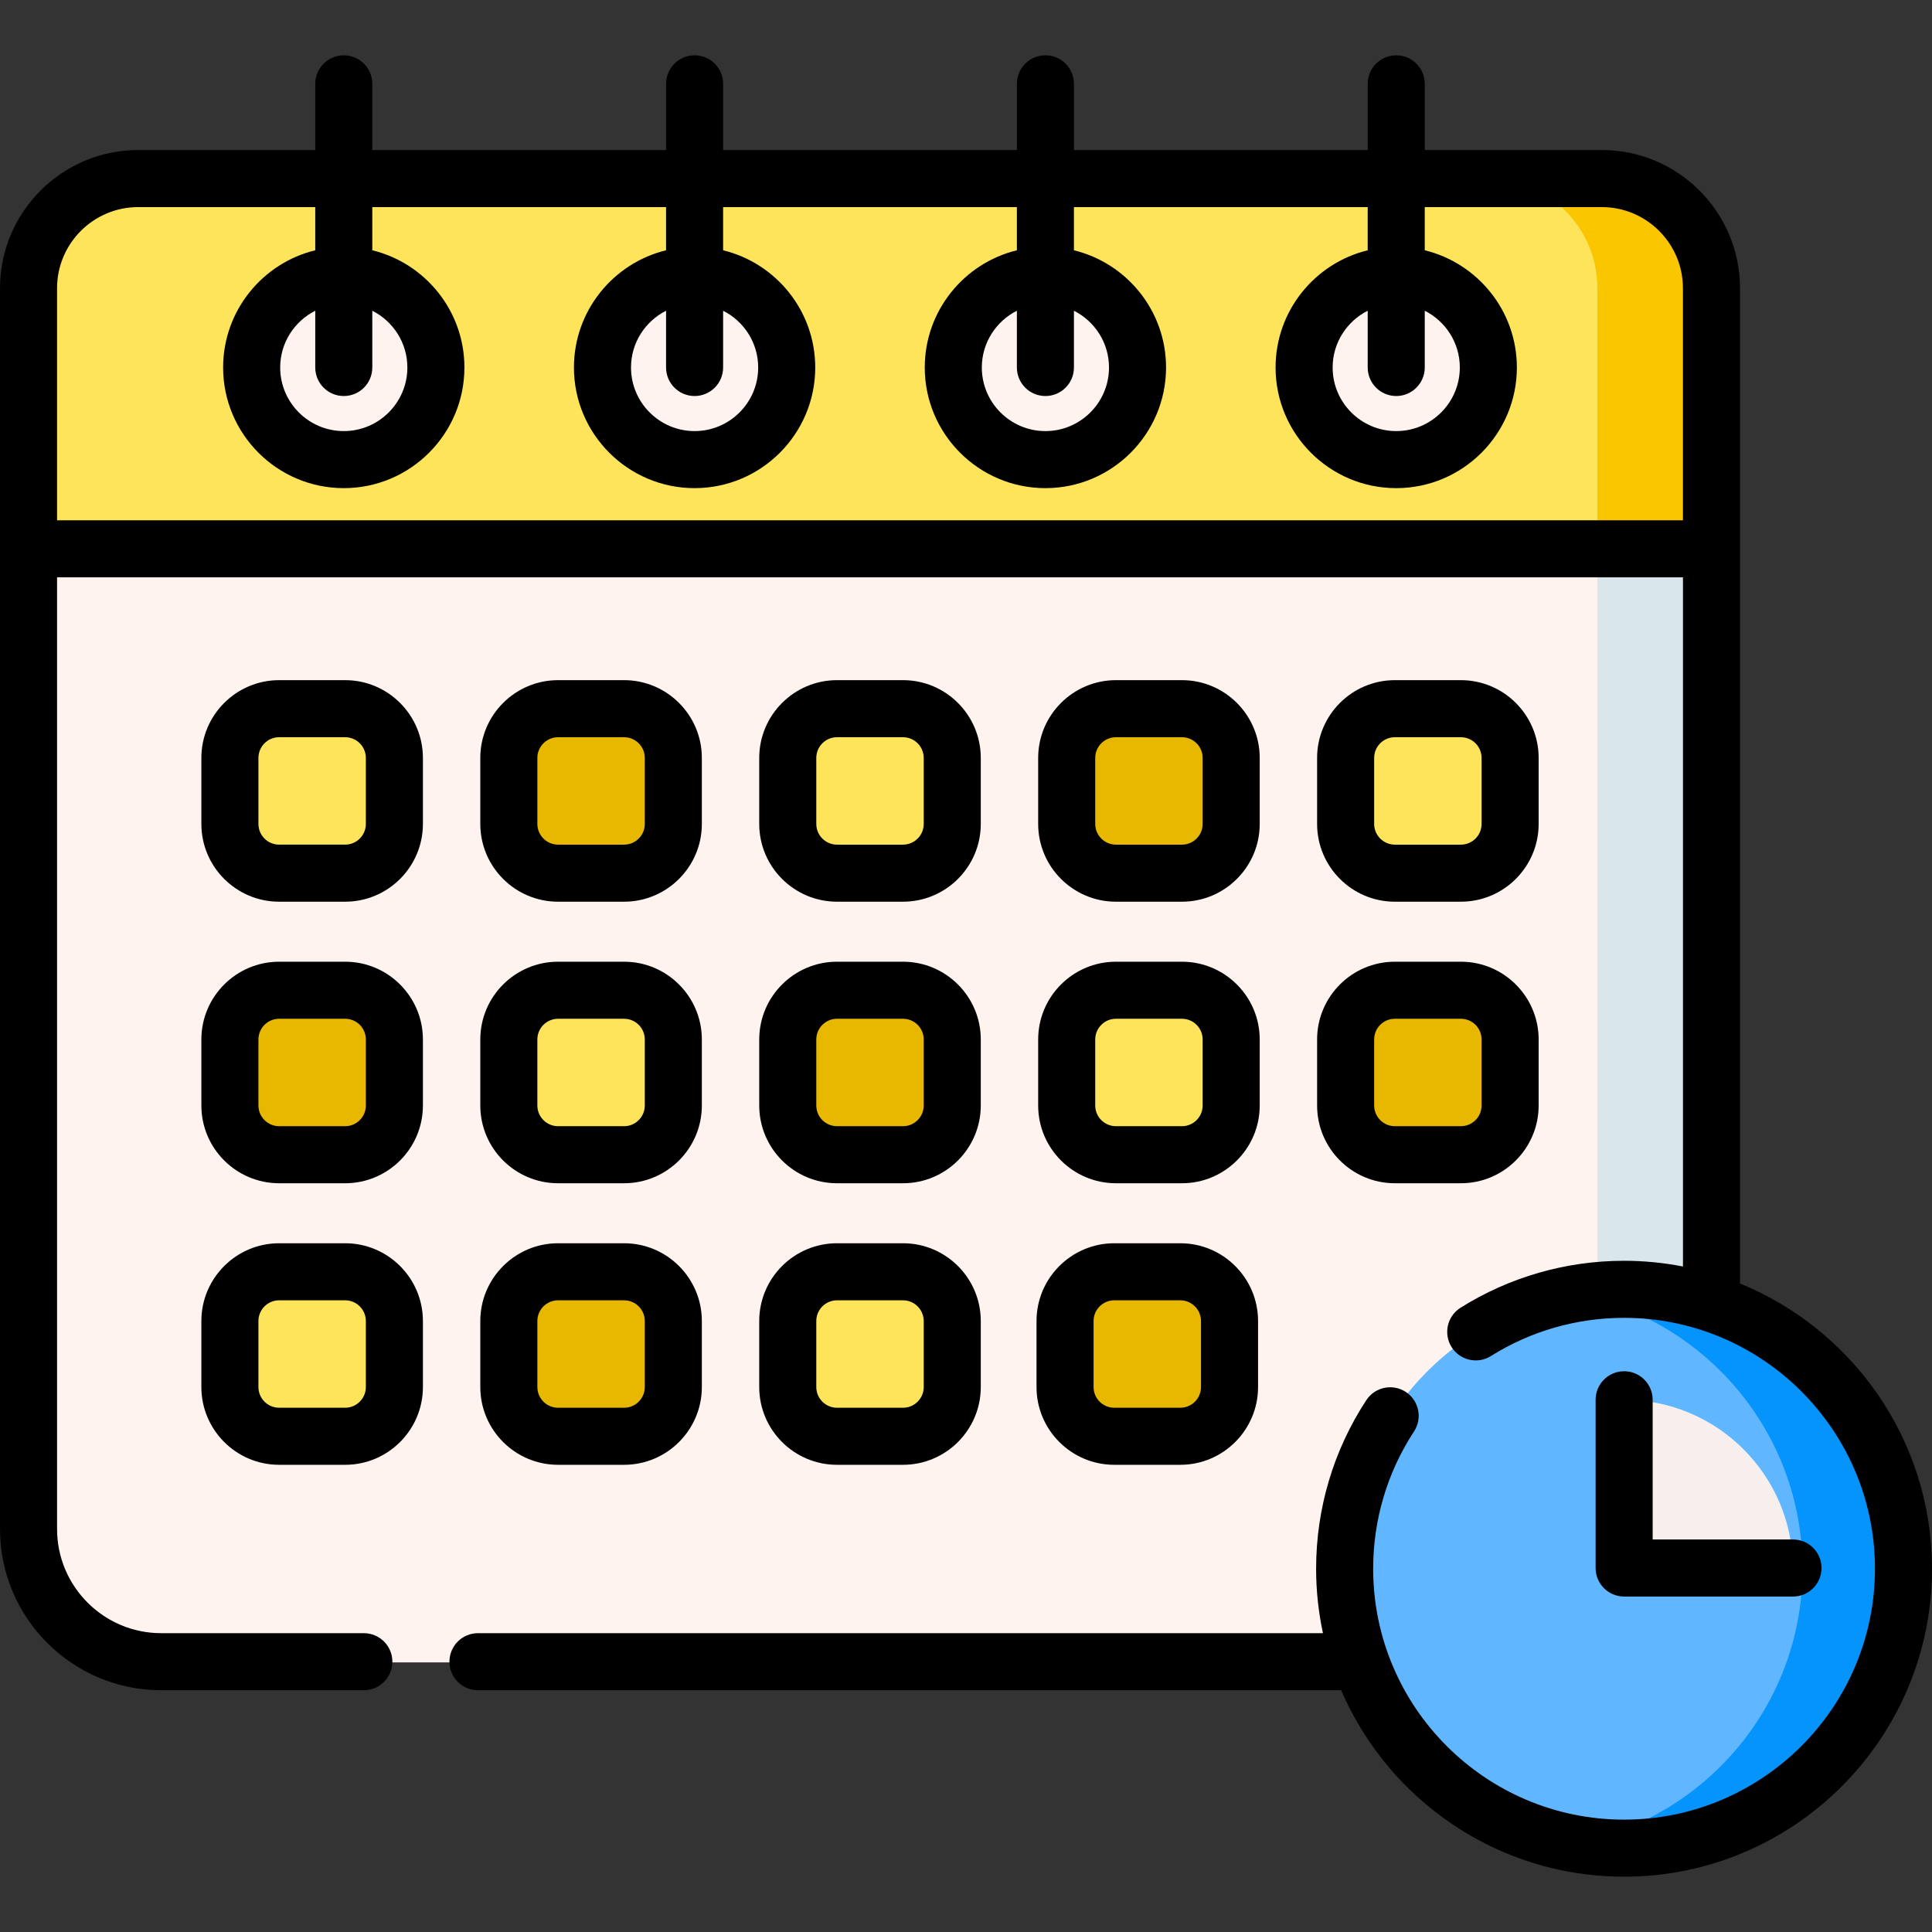
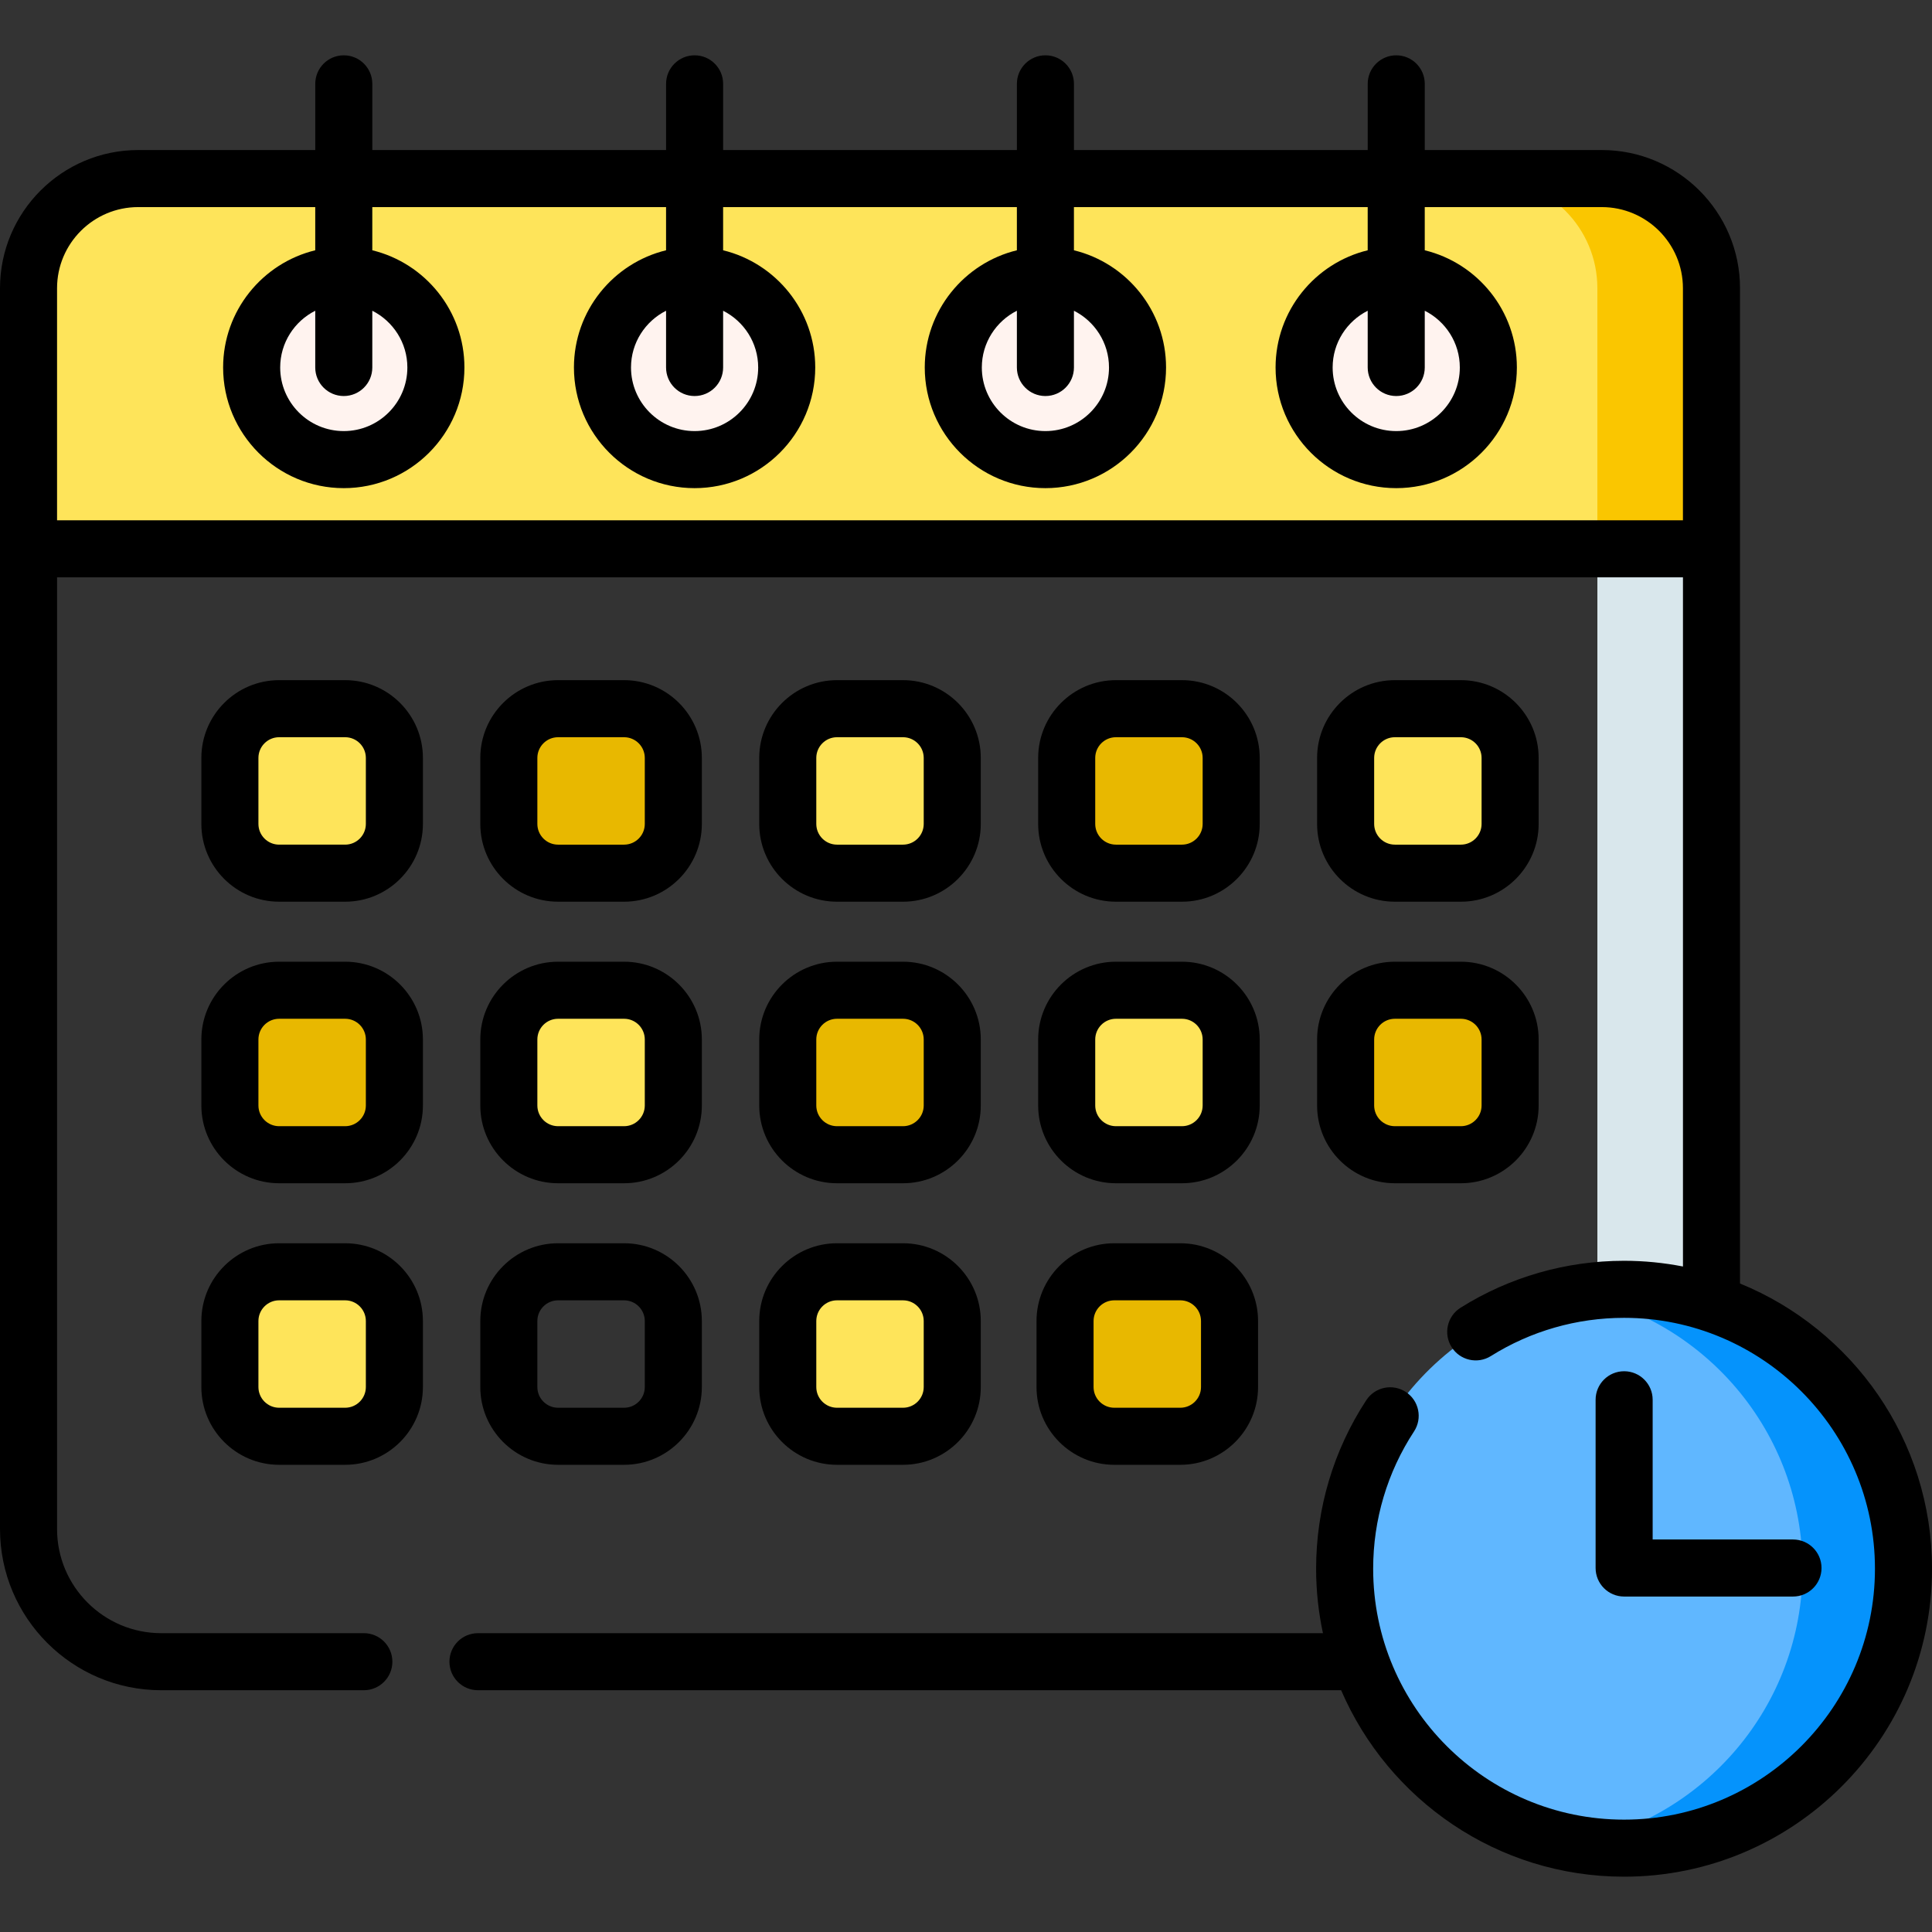
<svg xmlns="http://www.w3.org/2000/svg" id="Capa_1" enable-background="new 0 0 507.921 507.921" height="512" viewBox="0 0 507.921 507.921" width="512">
  <rect x="0" y="0" width="507.921" height="507.921" fill="#333333" stroke="none" />
-   <path d="m415.184 437.036h-372.695c-19.262 0-34.877-15.615-34.877-34.877v-257.7h442.448v257.701c.001 19.261-15.614 34.876-34.876 34.876z" fill="#fff3ef" />
  <path d="m419.948 144.283v257.701c0 19.262-15.615 34.877-34.877 34.877h30c19.262 0 34.877-15.615 34.877-34.877v-257.701z" fill="#d9e7ec" />
  <path d="m449.948 144.283h-442.448v-68.505c0-15.924 12.909-28.833 28.833-28.833h384.781c15.924 0 28.833 12.909 28.833 28.833v68.505z" fill="#fee45a" />
  <path d="m421.115 46.945h-30c15.924 0 28.833 12.909 28.833 28.833v68.505h30v-68.505c0-15.924-12.909-28.833-28.833-28.833z" fill="#fac600" />
  <circle cx="90.379" cy="96.614" fill="#fff3ef" r="24.218" />
  <circle cx="182.609" cy="96.614" fill="#fff3ef" r="24.218" />
  <circle cx="274.839" cy="96.614" fill="#fff3ef" r="24.218" />
  <circle cx="367.07" cy="96.614" fill="#fff3ef" r="24.218" />
  <path d="m90.737 229.556h-17.352c-7.15 0-12.946-5.796-12.946-12.946v-17.352c0-7.15 5.796-12.946 12.946-12.946h17.352c7.15 0 12.946 5.796 12.946 12.946v17.352c0 7.15-5.796 12.946-12.946 12.946z" fill="#fee45a" />
  <path d="m164.068 229.556h-17.352c-7.15 0-12.946-5.796-12.946-12.946v-17.352c0-7.15 5.796-12.946 12.946-12.946h17.352c7.15 0 12.946 5.796 12.946 12.946v17.352c.001 7.15-5.796 12.946-12.946 12.946z" fill="#e8b800" />
  <g fill="#fee45a">
    <path d="m237.4 229.556h-17.352c-7.15 0-12.946-5.796-12.946-12.946v-17.352c0-7.15 5.796-12.946 12.946-12.946h17.352c7.15 0 12.946 5.796 12.946 12.946v17.352c0 7.15-5.796 12.946-12.946 12.946z" />
    <path d="m310.732 229.556h-17.352c-7.15 0-12.946-5.796-12.946-12.946v-17.352c0-7.15 5.796-12.946 12.946-12.946h17.352c7.15 0 12.946 5.796 12.946 12.946v17.352c0 7.15-5.796 12.946-12.946 12.946z" />
    <path d="m384.063 229.556h-17.352c-7.15 0-12.946-5.796-12.946-12.946v-17.352c0-7.15 5.796-12.946 12.946-12.946h17.352c7.15 0 12.946 5.796 12.946 12.946v17.352c0 7.15-5.796 12.946-12.946 12.946z" />
    <path d="m90.737 303.576h-17.352c-7.15 0-12.946-5.796-12.946-12.946v-17.352c0-7.15 5.796-12.946 12.946-12.946h17.352c7.15 0 12.946 5.796 12.946 12.946v17.352c0 7.15-5.796 12.946-12.946 12.946z" />
    <path d="m164.068 303.576h-17.352c-7.15 0-12.946-5.796-12.946-12.946v-17.352c0-7.15 5.796-12.946 12.946-12.946h17.352c7.15 0 12.946 5.796 12.946 12.946v17.352c.001 7.15-5.796 12.946-12.946 12.946z" />
  </g>
  <path d="m237.4 303.576h-17.352c-7.15 0-12.946-5.796-12.946-12.946v-17.352c0-7.15 5.796-12.946 12.946-12.946h17.352c7.15 0 12.946 5.796 12.946 12.946v17.352c0 7.15-5.796 12.946-12.946 12.946z" fill="#e8b800" />
  <path d="m310.732 303.576h-17.352c-7.15 0-12.946-5.796-12.946-12.946v-17.352c0-7.15 5.796-12.946 12.946-12.946h17.352c7.15 0 12.946 5.796 12.946 12.946v17.352c0 7.15-5.796 12.946-12.946 12.946z" fill="#fee45a" />
  <path d="m384.063 303.576h-17.352c-7.15 0-12.946-5.796-12.946-12.946v-17.352c0-7.15 5.796-12.946 12.946-12.946h17.352c7.15 0 12.946 5.796 12.946 12.946v17.352c0 7.15-5.796 12.946-12.946 12.946z" fill="#e8b800" />
  <path d="m90.737 377.595h-17.352c-7.15 0-12.946-5.796-12.946-12.946v-17.352c0-7.15 5.796-12.946 12.946-12.946h17.352c7.15 0 12.946 5.796 12.946 12.946v17.352c0 7.15-5.796 12.946-12.946 12.946z" fill="#fee45a" />
-   <path d="m164.068 377.595h-17.352c-7.15 0-12.946-5.796-12.946-12.946v-17.352c0-7.15 5.796-12.946 12.946-12.946h17.352c7.15 0 12.946 5.796 12.946 12.946v17.352c.001 7.15-5.796 12.946-12.946 12.946z" fill="#e8b800" />
  <path d="m237.4 377.595h-17.352c-7.15 0-12.946-5.796-12.946-12.946v-17.352c0-7.15 5.796-12.946 12.946-12.946h17.352c7.15 0 12.946 5.796 12.946 12.946v17.352c0 7.15-5.796 12.946-12.946 12.946z" fill="#fee45a" />
  <path d="m310.297 377.595h-17.352c-7.15 0-12.946-5.796-12.946-12.946v-17.352c0-7.15 5.796-12.946 12.946-12.946h17.352c7.15 0 12.946 5.796 12.946 12.946v17.352c0 7.15-5.796 12.946-12.946 12.946z" fill="#e8b800" />
  <path d="m310.732 229.556h-17.352c-7.15 0-12.946-5.796-12.946-12.946v-17.352c0-7.15 5.796-12.946 12.946-12.946h17.352c7.15 0 12.946 5.796 12.946 12.946v17.352c0 7.15-5.796 12.946-12.946 12.946z" fill="#e8b800" />
  <path d="m90.737 303.576h-17.352c-7.15 0-12.946-5.796-12.946-12.946v-17.352c0-7.15 5.796-12.946 12.946-12.946h17.352c7.15 0 12.946 5.796 12.946 12.946v17.352c0 7.15-5.796 12.946-12.946 12.946z" fill="#e8b800" />
  <ellipse cx="426.961" cy="412.42" fill="#60b7ff" rx="73.461" ry="73.461" transform="matrix(.157 -.988 .988 .157 -47.232 769.529)" />
  <path d="m426.961 338.959c-4.532 0-8.96.432-13.265 1.217 34.236 6.247 60.196 36.204 60.196 72.243 0 36.04-25.96 65.996-60.196 72.243 4.305.786 8.733 1.218 13.265 1.218 40.571 0 73.461-32.89 73.461-73.461s-32.89-73.46-73.461-73.46z" fill="#0593fc" />
-   <path d="m471.378 412.231c-.102-24.439-19.935-44.22-44.395-44.233v44.233z" fill="#f6efee" />
  <path d="m293.38 237.056h17.352c11.274 0 20.446-9.172 20.446-20.446v-17.352c0-11.274-9.172-20.446-20.446-20.446h-17.352c-11.274 0-20.446 9.172-20.446 20.446v17.352c0 11.274 9.172 20.446 20.446 20.446zm-5.446-37.797c0-3.003 2.443-5.446 5.446-5.446h17.352c3.003 0 5.446 2.443 5.446 5.446v17.352c0 3.003-2.443 5.446-5.446 5.446h-17.352c-3.003 0-5.446-2.443-5.446-5.446z" />
  <path d="m90.737 252.832h-17.352c-11.274 0-20.446 9.172-20.446 20.446v17.352c0 11.274 9.172 20.446 20.446 20.446h17.352c11.274 0 20.446-9.172 20.446-20.446v-17.352c0-11.274-9.172-20.446-20.446-20.446zm5.446 37.798c0 3.003-2.443 5.446-5.446 5.446h-17.352c-3.003 0-5.446-2.443-5.446-5.446v-17.352c0-3.003 2.443-5.446 5.446-5.446h17.352c3.003 0 5.446 2.443 5.446 5.446z" />
  <path d="m90.737 178.812h-17.352c-11.274 0-20.446 9.172-20.446 20.446v17.352c0 11.274 9.172 20.446 20.446 20.446h17.352c11.274 0 20.446-9.172 20.446-20.446v-17.352c0-11.273-9.172-20.446-20.446-20.446zm5.446 37.798c0 3.003-2.443 5.446-5.446 5.446h-17.352c-3.003 0-5.446-2.443-5.446-5.446v-17.352c0-3.003 2.443-5.446 5.446-5.446h17.352c3.003 0 5.446 2.443 5.446 5.446z" />
  <path d="m146.717 237.056h17.352c11.274 0 20.446-9.172 20.446-20.446v-17.352c0-11.274-9.172-20.446-20.446-20.446h-17.352c-11.274 0-20.446 9.172-20.446 20.446v17.352c0 11.274 9.172 20.446 20.446 20.446zm-5.446-37.797c0-3.003 2.443-5.446 5.446-5.446h17.352c3.003 0 5.446 2.443 5.446 5.446v17.352c0 3.003-2.443 5.446-5.446 5.446h-17.352c-3.003 0-5.446-2.443-5.446-5.446z" />
  <path d="m220.048 237.056h17.352c11.274 0 20.446-9.172 20.446-20.446v-17.352c0-11.274-9.172-20.446-20.446-20.446h-17.352c-11.274 0-20.446 9.172-20.446 20.446v17.352c0 11.274 9.172 20.446 20.446 20.446zm-5.446-37.797c0-3.003 2.443-5.446 5.446-5.446h17.352c3.003 0 5.446 2.443 5.446 5.446v17.352c0 3.003-2.443 5.446-5.446 5.446h-17.352c-3.003 0-5.446-2.443-5.446-5.446z" />
  <path d="m366.711 237.056h17.352c11.274 0 20.446-9.172 20.446-20.446v-17.352c0-11.274-9.172-20.446-20.446-20.446h-17.352c-11.274 0-20.446 9.172-20.446 20.446v17.352c0 11.274 9.173 20.446 20.446 20.446zm-5.446-37.797c0-3.003 2.443-5.446 5.446-5.446h17.352c3.003 0 5.446 2.443 5.446 5.446v17.352c0 3.003-2.443 5.446-5.446 5.446h-17.352c-3.003 0-5.446-2.443-5.446-5.446z" />
  <path d="m126.271 290.63c0 11.274 9.172 20.446 20.446 20.446h17.352c11.274 0 20.446-9.172 20.446-20.446v-17.352c0-11.274-9.172-20.446-20.446-20.446h-17.352c-11.274 0-20.446 9.172-20.446 20.446zm15-17.352c0-3.003 2.443-5.446 5.446-5.446h17.352c3.003 0 5.446 2.443 5.446 5.446v17.352c0 3.003-2.443 5.446-5.446 5.446h-17.352c-3.003 0-5.446-2.443-5.446-5.446z" />
  <path d="m199.602 290.63c0 11.274 9.172 20.446 20.446 20.446h17.352c11.274 0 20.446-9.172 20.446-20.446v-17.352c0-11.274-9.172-20.446-20.446-20.446h-17.352c-11.274 0-20.446 9.172-20.446 20.446zm15-17.352c0-3.003 2.443-5.446 5.446-5.446h17.352c3.003 0 5.446 2.443 5.446 5.446v17.352c0 3.003-2.443 5.446-5.446 5.446h-17.352c-3.003 0-5.446-2.443-5.446-5.446z" />
  <path d="m272.934 290.63c0 11.274 9.172 20.446 20.446 20.446h17.352c11.274 0 20.446-9.172 20.446-20.446v-17.352c0-11.274-9.172-20.446-20.446-20.446h-17.352c-11.274 0-20.446 9.172-20.446 20.446zm15-17.352c0-3.003 2.443-5.446 5.446-5.446h17.352c3.003 0 5.446 2.443 5.446 5.446v17.352c0 3.003-2.443 5.446-5.446 5.446h-17.352c-3.003 0-5.446-2.443-5.446-5.446z" />
  <path d="m346.265 290.63c0 11.274 9.172 20.446 20.446 20.446h17.352c11.274 0 20.446-9.172 20.446-20.446v-17.352c0-11.274-9.172-20.446-20.446-20.446h-17.352c-11.274 0-20.446 9.172-20.446 20.446zm15-17.352c0-3.003 2.443-5.446 5.446-5.446h17.352c3.003 0 5.446 2.443 5.446 5.446v17.352c0 3.003-2.443 5.446-5.446 5.446h-17.352c-3.003 0-5.446-2.443-5.446-5.446z" />
  <path d="m90.737 326.851h-17.352c-11.274 0-20.446 9.172-20.446 20.446v17.352c0 11.274 9.172 20.446 20.446 20.446h17.352c11.274 0 20.446-9.172 20.446-20.446v-17.352c0-11.273-9.172-20.446-20.446-20.446zm5.446 37.798c0 3.003-2.443 5.446-5.446 5.446h-17.352c-3.003 0-5.446-2.443-5.446-5.446v-17.352c0-3.003 2.443-5.446 5.446-5.446h17.352c3.003 0 5.446 2.443 5.446 5.446z" />
  <path d="m126.271 364.649c0 11.274 9.172 20.446 20.446 20.446h17.352c11.274 0 20.446-9.172 20.446-20.446v-17.352c0-11.274-9.172-20.446-20.446-20.446h-17.352c-11.274 0-20.446 9.172-20.446 20.446zm15-17.351c0-3.003 2.443-5.446 5.446-5.446h17.352c3.003 0 5.446 2.443 5.446 5.446v17.352c0 3.003-2.443 5.446-5.446 5.446h-17.352c-3.003 0-5.446-2.443-5.446-5.446z" />
  <path d="m199.602 364.649c0 11.274 9.172 20.446 20.446 20.446h17.352c11.274 0 20.446-9.172 20.446-20.446v-17.352c0-11.274-9.172-20.446-20.446-20.446h-17.352c-11.274 0-20.446 9.172-20.446 20.446zm15-17.351c0-3.003 2.443-5.446 5.446-5.446h17.352c3.003 0 5.446 2.443 5.446 5.446v17.352c0 3.003-2.443 5.446-5.446 5.446h-17.352c-3.003 0-5.446-2.443-5.446-5.446z" />
  <path d="m272.499 364.649c0 11.274 9.172 20.446 20.446 20.446h17.352c11.274 0 20.446-9.172 20.446-20.446v-17.352c0-11.274-9.172-20.446-20.446-20.446h-17.352c-11.274 0-20.446 9.172-20.446 20.446zm15-17.351c0-3.003 2.443-5.446 5.446-5.446h17.352c3.003 0 5.446 2.443 5.446 5.446v17.352c0 3.003-2.443 5.446-5.446 5.446h-17.352c-3.003 0-5.446-2.443-5.446-5.446z" />
  <path d="m457.448 337.438v-261.66c0-20.034-16.299-36.333-36.333-36.333h-46.545v-17.404c0-4.142-3.358-7.5-7.5-7.5s-7.5 3.358-7.5 7.5v17.404h-77.23v-17.404c0-4.142-3.358-7.5-7.5-7.5s-7.5 3.358-7.5 7.5v17.404h-77.23v-17.404c0-4.142-3.358-7.5-7.5-7.5s-7.5 3.358-7.5 7.5v17.404h-77.23v-17.404c0-4.142-3.358-7.5-7.5-7.5s-7.5 3.358-7.5 7.5v17.404h-46.547c-20.034 0-36.333 16.298-36.333 36.333v326.206c0 23.367 19.01 42.376 42.377 42.376h53.276c4.142 0 7.5-3.358 7.5-7.5s-3.358-7.5-7.5-7.5h-53.276c-15.096 0-27.377-12.281-27.377-27.376v-250.201h427.448v181.179c-5.016-.976-10.19-1.503-15.487-1.503-15.255 0-30.118 4.267-42.982 12.34-3.508 2.202-4.568 6.831-2.366 10.339 2.201 3.508 6.83 4.567 10.339 2.366 10.472-6.572 22.578-10.045 35.009-10.045 36.371 0 65.96 29.59 65.96 65.96 0 36.371-29.59 65.961-65.96 65.961s-65.961-29.589-65.961-65.96c0-12.887 3.715-25.369 10.743-36.096 2.27-3.465 1.302-8.114-2.163-10.384-3.464-2.271-8.114-1.302-10.384 2.163-8.633 13.177-13.196 28.501-13.196 44.317 0 5.81.628 11.474 1.797 16.94h-222.144c-4.142 0-7.5 3.358-7.5 7.5s3.358 7.5 7.5 7.5h226.927c12.416 28.802 41.078 49.021 74.381 49.021 44.642 0 80.96-36.319 80.96-80.961 0-33.86-20.902-62.914-50.473-74.982zm-442.448-200.655v-61.005c0-11.763 9.57-21.333 21.333-21.333h46.545v11.354c-13.881 3.379-24.218 15.909-24.218 30.815 0 17.489 14.229 31.718 31.718 31.718s31.718-14.229 31.718-31.718c0-14.906-10.338-27.436-24.218-30.815v-11.354h77.23v11.354c-13.88 3.379-24.218 15.909-24.218 30.815 0 17.489 14.229 31.718 31.718 31.718s31.718-14.229 31.718-31.718c0-14.906-10.338-27.436-24.218-30.815v-11.354h77.23v11.354c-13.88 3.379-24.218 15.909-24.218 30.815 0 17.489 14.229 31.718 31.718 31.718s31.718-14.229 31.718-31.718c0-14.906-10.338-27.436-24.218-30.815v-11.354h77.23v11.354c-13.88 3.379-24.218 15.909-24.218 30.815 0 17.489 14.229 31.718 31.718 31.718s31.718-14.229 31.718-31.718c0-14.906-10.338-27.436-24.218-30.815v-11.354h46.545c11.763 0 21.333 9.57 21.333 21.333v61.005zm75.379-32.669c4.142 0 7.5-3.358 7.5-7.5v-14.921c5.458 2.755 9.218 8.401 9.218 14.921 0 9.218-7.5 16.718-16.718 16.718s-16.718-7.5-16.718-16.718c0-6.52 3.76-12.166 9.218-14.921v14.921c0 4.142 3.358 7.5 7.5 7.5zm92.23 0c4.142 0 7.5-3.358 7.5-7.5v-14.921c5.458 2.755 9.218 8.401 9.218 14.921 0 9.218-7.5 16.718-16.718 16.718s-16.718-7.5-16.718-16.718c0-6.52 3.76-12.166 9.218-14.921v14.921c0 4.142 3.358 7.5 7.5 7.5zm92.23 0c4.142 0 7.5-3.358 7.5-7.5v-14.921c5.458 2.755 9.218 8.401 9.218 14.921 0 9.218-7.5 16.718-16.718 16.718s-16.718-7.5-16.718-16.718c0-6.52 3.76-12.166 9.218-14.921v14.921c0 4.142 3.358 7.5 7.5 7.5zm92.23 0c4.142 0 7.5-3.358 7.5-7.5v-14.921c5.458 2.755 9.218 8.401 9.218 14.921 0 9.218-7.5 16.718-16.718 16.718s-16.718-7.5-16.718-16.718c0-6.52 3.76-12.166 9.218-14.921v14.921c0 4.142 3.358 7.5 7.5 7.5z" />
  <path d="m426.983 360.498c-4.142 0-7.5 3.358-7.5 7.5v44.232c0 4.142 3.358 7.5 7.5 7.5h44.395c4.142 0 7.5-3.358 7.5-7.5s-3.358-7.5-7.5-7.5h-36.895v-36.732c0-4.142-3.358-7.5-7.5-7.5z" />
</svg>